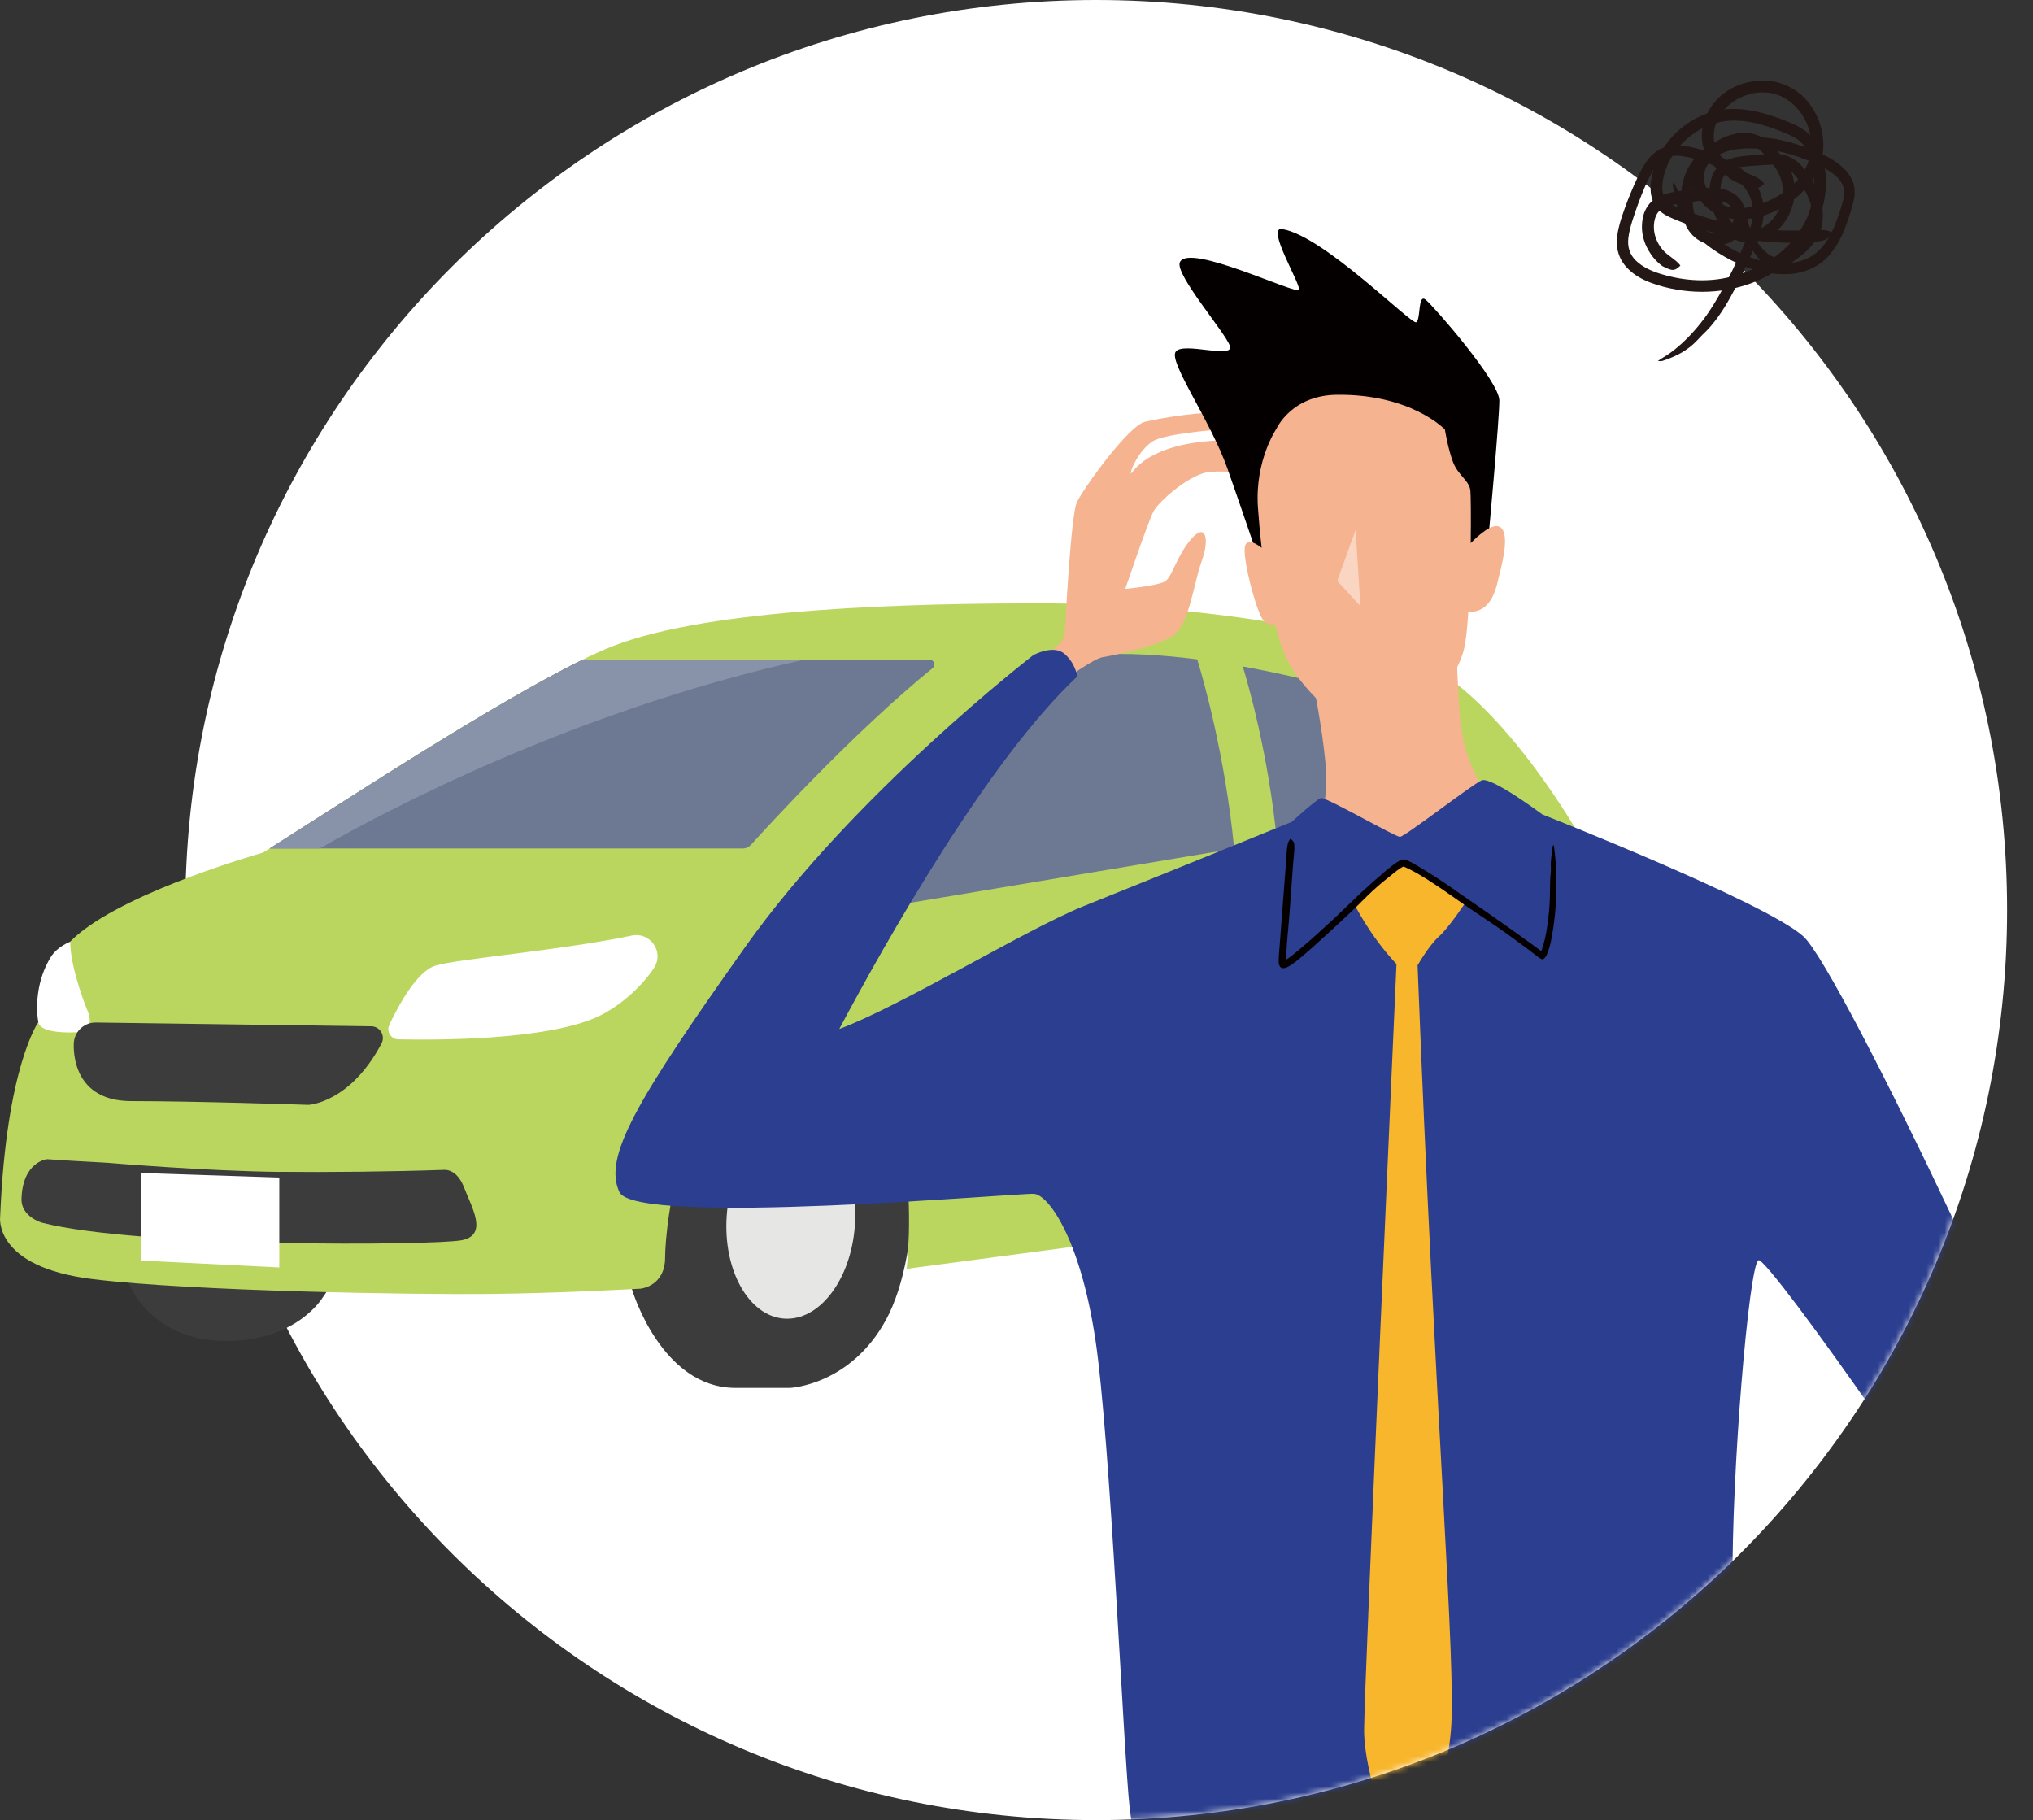
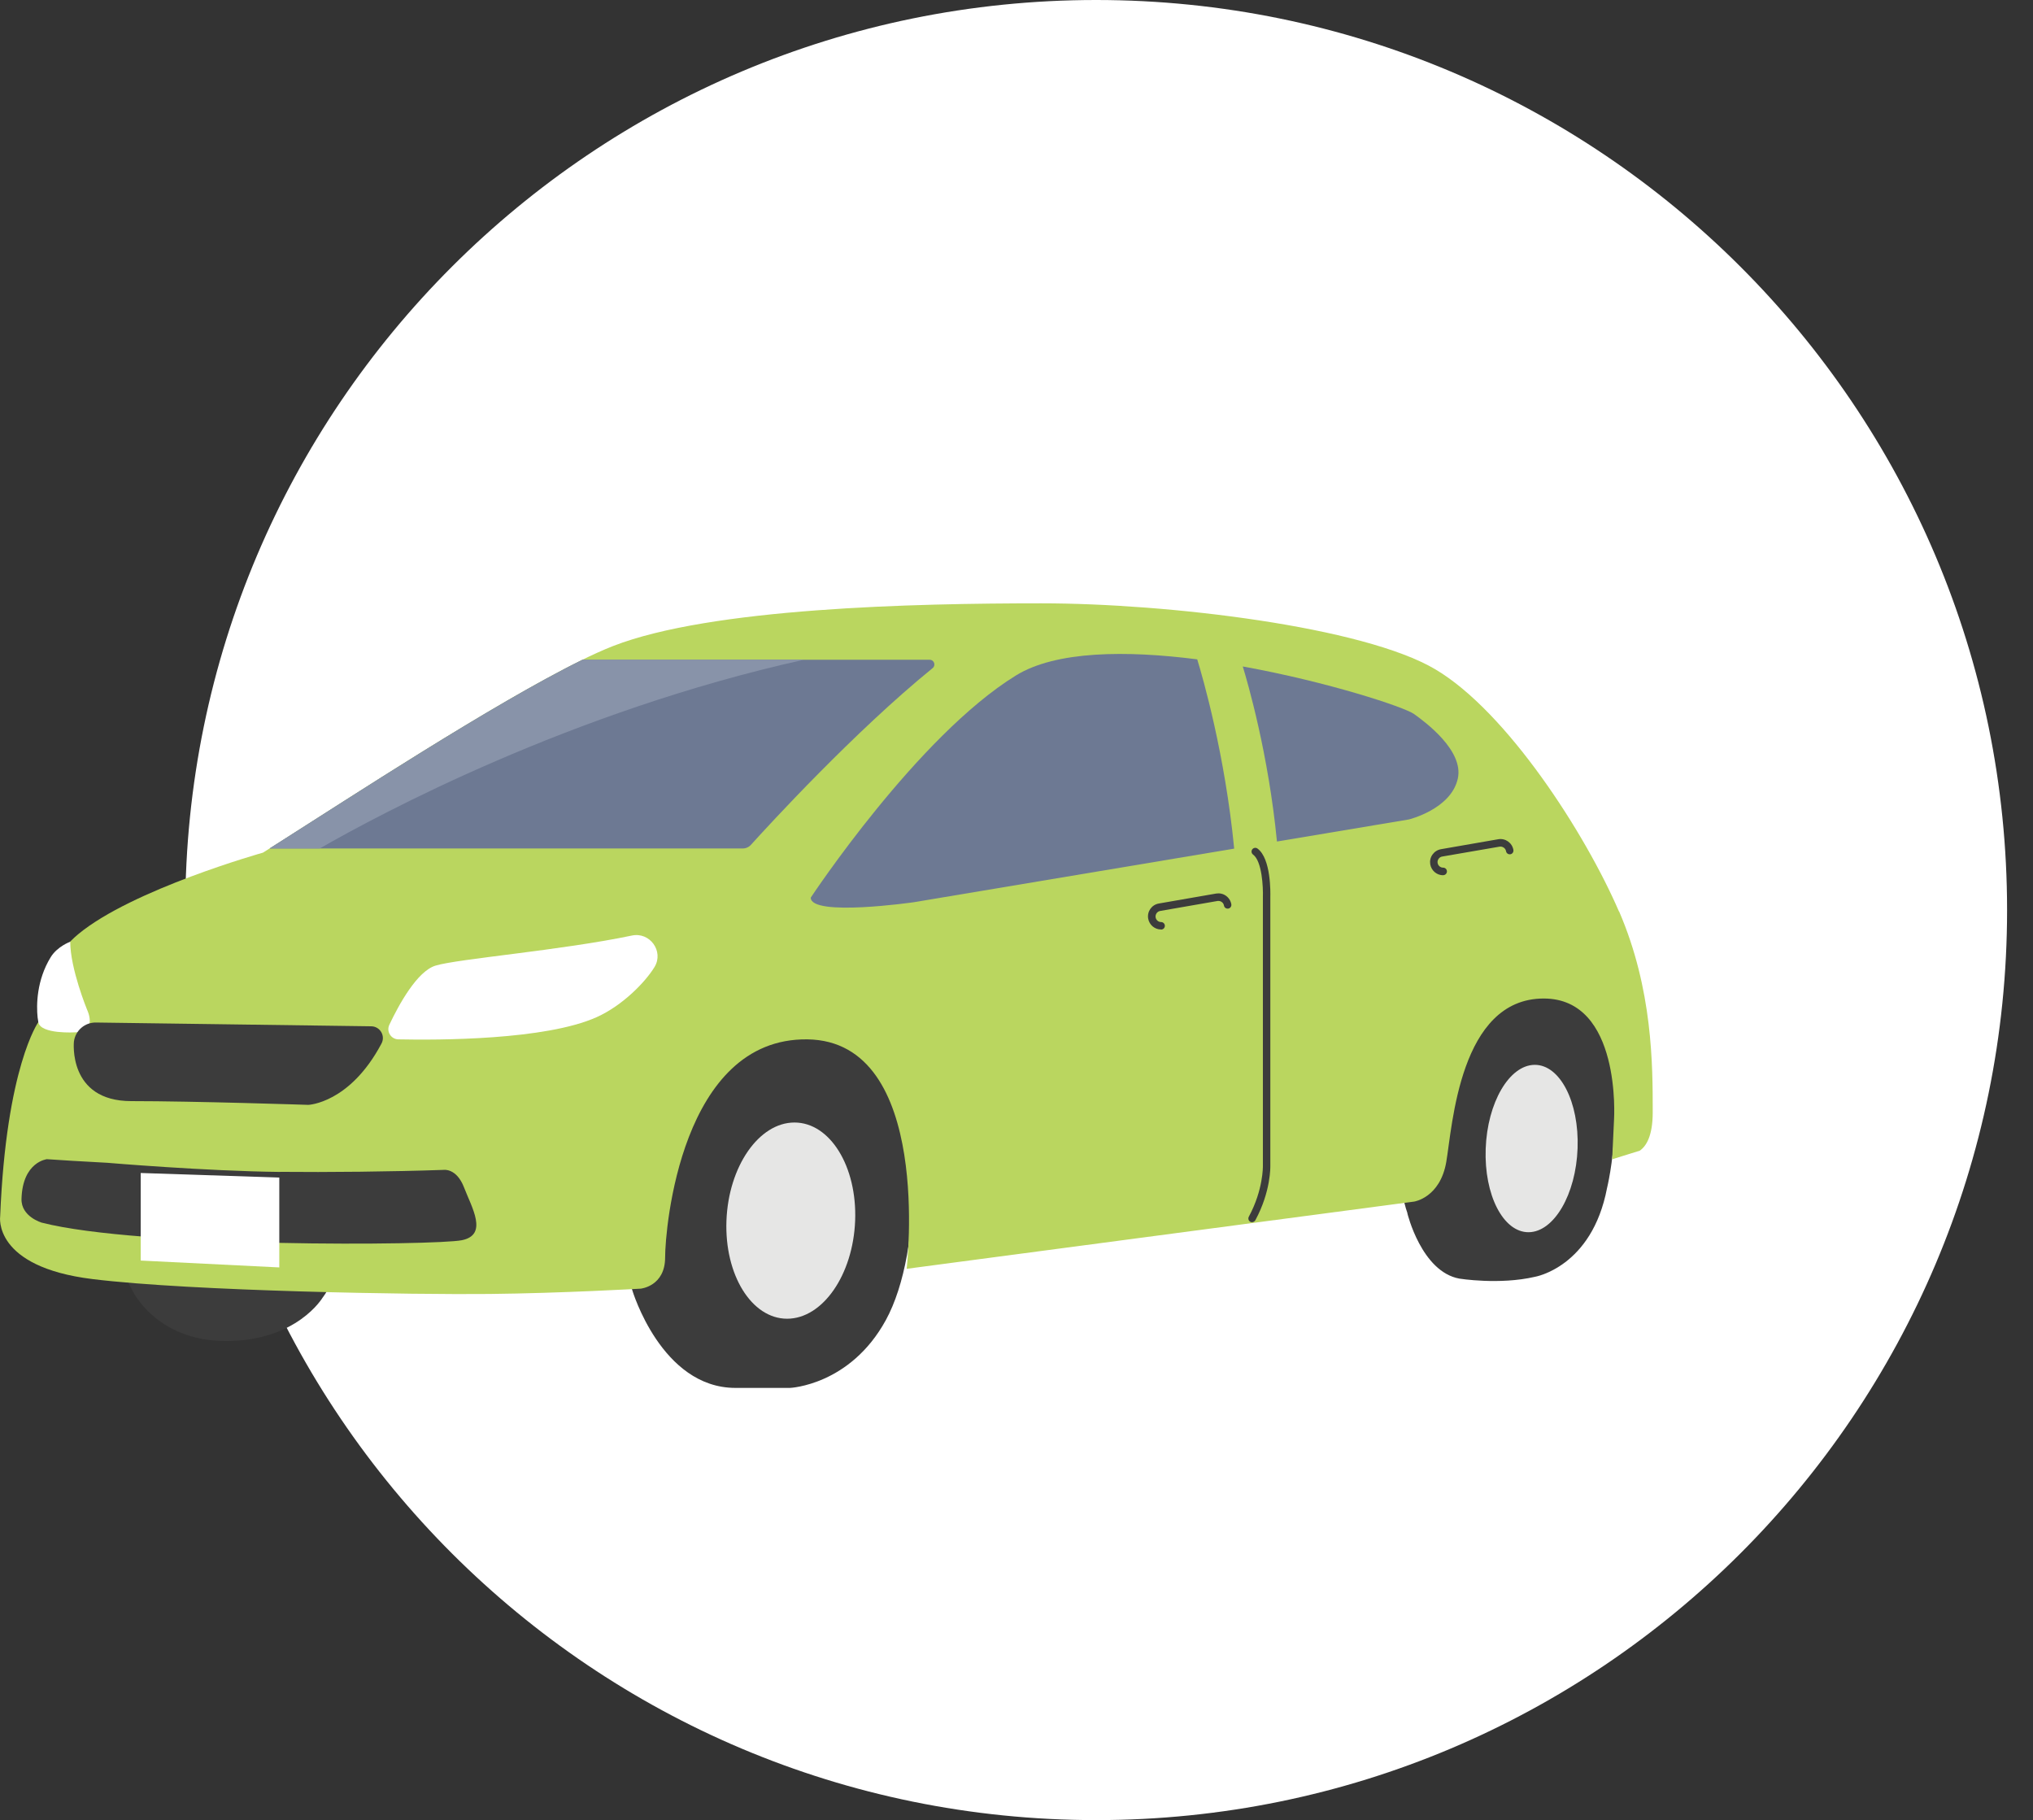
<svg xmlns="http://www.w3.org/2000/svg" width="334" height="299" viewBox="0 0 334 299" fill="none">
  <rect x="0" y="0" width="334" height="299" fill="#333333" stroke="none" />
  <g clip-path="url(#clip0_56_24891)">
    <path d="M180.09 299.013C262.74 299.013 329.742 232.077 329.742 149.507C329.742 66.936 262.74 0 180.09 0C97.439 0 30.438 66.936 30.438 149.507C30.438 232.077 97.439 299.013 180.09 299.013Z" fill="white" />
    <path d="M231.214 199.32C231.214 199.32 233.525 208.915 239.757 210.056C239.757 210.056 246.339 211.116 252.169 209.76C252.169 209.76 261.531 208.204 264.017 195.187C264.017 195.187 267.966 179.352 262.136 166.093C257.461 155.438 245.292 157.679 238.132 166.778C230.972 175.876 228.34 191.201 231.228 199.307L231.214 199.32Z" fill="#3C3C3C" />
    <path d="M145.541 216.859C139.671 227.595 129.798 228.011 129.798 228.011H120.825C108.642 228.011 103.874 211.948 103.874 211.948C103.874 211.948 97.48 193.362 104.129 174.44C110.778 155.519 129.18 161.544 140.759 170.642C152.325 179.741 151.667 205.667 145.541 216.859Z" fill="#3C3C3C" />
    <path d="M140.491 200.528C140.155 209.425 135.158 216.645 129.315 216.645C123.472 216.645 119.012 209.425 119.348 200.528C119.684 191.631 124.681 184.411 130.524 184.411C136.367 184.411 140.826 191.631 140.491 200.528Z" fill="#E6E6E5" />
    <path d="M53.018 213.155C53.018 213.155 48.814 220.308 37.127 220.308C25.441 220.308 21.626 211.773 21.626 211.773C21.626 211.773 7.804 187.014 36.886 184.277C54.818 182.586 57.249 197.226 56.027 205.788C55.423 210.015 53.018 213.169 53.018 213.169V213.155Z" fill="#3C3C3C" />
    <path d="M265.977 149.735C260.457 136.946 247.642 116.991 235.835 109.973C224.028 102.954 191.884 99.117 171.036 99.117C150.189 99.117 116.796 99.868 100.717 106.135C87.593 111.261 57.545 131.001 46.973 137.684L43.212 140.073C43.212 140.073 21.693 146.112 12.828 153.492C6.044 159.142 6.3 167.918 6.3 167.918C6.3 167.918 1.021 175.259 0.027 199.843C0.027 199.843 -1.223 208.123 15.219 210.136C31.674 212.149 68.586 212.713 80.394 212.578C92.201 212.458 105.257 211.706 105.257 211.706C105.257 211.706 109.273 211.33 109.273 206.566C109.273 201.802 111.906 170.495 132.633 170.75C153.346 171.005 148.953 208.445 148.953 208.445L232.329 197.401C232.329 197.401 236.6 196.77 237.608 190.879C238.615 184.988 239.797 164.04 253.619 164.04C266.421 164.04 265.171 183.861 265.171 183.861L264.862 190.45L269.389 189.041C270.45 188.316 271.525 186.625 271.525 182.733C271.525 174.95 271.525 162.537 266.004 149.735H265.977Z" fill="#BAD65F" />
    <path d="M65.443 170.75C64.221 170.723 63.442 169.448 63.966 168.348C65.497 165.113 68.519 159.544 71.568 158.632C75.222 157.518 92.174 156.136 103.82 153.693C106.762 153.076 109.085 156.27 107.541 158.847C106.063 161.289 102.329 165.167 98.031 167.1C89.608 170.884 71.998 170.884 65.457 170.75H65.443Z" fill="white" />
    <path d="M259.181 188.638C258.912 196.233 255.299 202.406 251.134 202.433C246.97 202.46 243.814 196.327 244.082 188.732C244.351 181.136 247.964 174.963 252.128 174.937C256.293 174.91 259.449 181.042 259.181 188.638Z" fill="#E6E6E5" />
    <path d="M46.06 192.516C53.717 192.597 64.409 192.489 72.858 192.194C72.858 192.194 74.994 191.832 76.243 195.093C77.492 198.354 80.259 202.876 75.867 203.748C71.474 204.621 23.064 204.996 6.864 200.863C6.864 200.863 3.452 199.884 3.533 196.958C3.707 190.852 7.71 190.436 7.71 190.436C9.967 190.597 13.352 190.799 17.623 191.027C17.623 191.027 33.689 192.396 46.06 192.53V192.516Z" fill="#3C3C3C" />
    <path d="M205.705 200.796C205.611 200.796 205.504 200.769 205.41 200.715C205.114 200.554 205.007 200.179 205.168 199.883C207.559 195.455 207.479 191.577 207.479 191.536V147.359C207.532 145.776 207.344 141.482 205.867 140.395C205.598 140.193 205.531 139.818 205.732 139.536C205.934 139.268 206.31 139.2 206.592 139.402C208.849 141.066 208.714 146.729 208.701 147.373V191.51C208.701 191.657 208.808 195.723 206.243 200.46C206.135 200.662 205.92 200.783 205.705 200.783V200.796Z" fill="#3C3C3C" />
    <path d="M190.755 152.701C189.707 152.701 188.821 151.949 188.633 150.916C188.431 149.748 189.21 148.634 190.379 148.433L199.795 146.796C200.359 146.702 200.937 146.823 201.407 147.158C201.877 147.494 202.186 147.977 202.294 148.554C202.347 148.889 202.133 149.211 201.797 149.265C201.461 149.319 201.138 149.104 201.085 148.769C201.044 148.527 200.91 148.312 200.709 148.178C200.507 148.031 200.265 147.99 200.024 148.017L190.607 149.654C190.11 149.735 189.775 150.218 189.855 150.714C189.936 151.157 190.312 151.479 190.755 151.479C191.091 151.479 191.373 151.748 191.373 152.097C191.373 152.446 191.091 152.714 190.755 152.714V152.701Z" fill="#3C3C3C" />
    <path d="M237.098 143.79C236.05 143.79 235.163 143.039 234.975 142.005C234.881 141.442 235.002 140.865 235.338 140.395C235.674 139.925 236.157 139.617 236.735 139.509L246.151 137.872C247.32 137.671 248.435 138.463 248.636 139.63C248.69 139.966 248.475 140.288 248.139 140.341C247.803 140.395 247.481 140.18 247.427 139.845C247.347 139.348 246.863 139.013 246.353 139.093L236.936 140.717C236.695 140.757 236.48 140.891 236.345 141.093C236.198 141.294 236.144 141.536 236.184 141.777C236.265 142.22 236.641 142.542 237.098 142.542C237.433 142.542 237.715 142.81 237.715 143.159C237.715 143.508 237.433 143.777 237.098 143.777V143.79Z" fill="#3C3C3C" />
    <path d="M12.358 169.596C12.358 169.596 6.649 169.945 6.3 167.932L6.179 167.153C5.964 165.127 6.004 161.047 8.328 157.25C9.43 155.465 11.539 154.713 11.539 154.713C11.539 159.142 14.306 165.878 14.306 165.878C14.306 165.878 16.132 169.582 12.371 169.596H12.358Z" fill="white" />
    <path d="M46.986 137.684L44.313 139.388H122.021C122.545 139.388 123.028 139.174 123.377 138.785C126.279 135.577 140.343 120.225 153.224 109.758C153.789 109.302 153.466 108.389 152.727 108.389H95.72C81.105 115.542 56.362 131.766 46.986 137.684Z" fill="#6D7993" />
    <path d="M45.885 208.217L23.117 207.09V192.704L45.885 193.456V208.217Z" fill="white" />
    <path d="M62.649 171.488C57.438 181.271 50.654 181.512 50.654 181.512C50.654 181.512 32.01 180.895 21.559 180.895C11.109 180.895 12.143 171.112 12.143 171.112C12.385 169.3 13.93 167.958 15.756 167.985L60.997 168.603C62.461 168.629 63.375 170.199 62.649 171.488Z" fill="#3C3C3C" />
    <path d="M196.692 108.322C185.087 106.833 173.508 106.9 166.912 110.966C150.713 120.937 133.197 147.467 133.197 147.467C133.197 150.661 150.149 148.218 150.149 148.218L202.764 139.415C201.259 123.969 197.619 111.342 196.692 108.322Z" fill="#6D7993" />
    <path d="M232.329 117.313C230.757 116.173 218.252 112.039 204.174 109.49C204.967 112.08 208.392 123.835 209.789 138.248L231.456 134.624C231.456 134.624 238.387 132.947 239.502 127.915C240.523 123.312 234.156 118.628 232.329 117.313Z" fill="#6D7993" />
    <path d="M132.055 108.389H95.707C81.092 115.542 56.349 131.766 46.973 137.684L44.3 139.388H52.534C62.233 133.819 93.705 116.897 132.055 108.389Z" fill="#8893A9" />
    <mask id="mask0_56_24891" style="mask-type:luminance" maskUnits="userSpaceOnUse" x="30" y="0" width="302" height="300">
-       <path d="M329.742 149.507C329.742 166.107 327.029 182.062 322.045 196.985C318.942 206.244 314.966 215.101 310.198 223.448C307.014 229.017 303.495 234.372 299.64 239.458C296.161 244.061 292.426 248.449 288.464 252.622C261.209 281.206 222.738 299.013 180.104 299.013C97.453 299.013 30.452 232.077 30.452 149.507C30.452 66.936 97.44 0 180.09 0C226.432 0 294.911 0 309.889 8.468C339.198 25.041 329.729 113.234 329.729 149.507H329.742Z" fill="white" />
-     </mask>
+       </mask>
    <g mask="url(#mask0_56_24891)">
      <path d="M202.415 72.318C188.096 72.264 185.893 78.195 185.786 77.766C185.678 77.323 187.021 74.129 189.251 72.573C191.011 71.338 198.412 70.694 201.488 70.479C200.817 69.218 200.199 68.265 199.876 68.05C198.869 67.379 190.917 68.614 188.123 69.285C185.329 69.956 177.941 80.356 176.934 82.476C175.926 84.597 175.026 102.377 174.919 104.162C174.811 105.947 170.325 108.631 170.325 108.631L175.59 111.208C175.59 111.208 179.727 108.188 181.192 107.96C182.642 107.732 189.815 106.283 192.609 104.498C195.403 102.713 196.075 95.882 197.418 92.206C198.761 88.515 198.09 85.831 195.739 88.515C193.388 91.199 192.609 94.661 191.481 95.453C190.353 96.245 184.872 96.741 184.872 96.741C184.872 96.741 188.62 85.67 189.52 83.993C190.42 82.315 195.618 77.726 198.869 77.511C202.12 77.283 203.799 78.021 204.242 76.344C204.484 75.445 203.516 74.72 202.402 72.345L202.415 72.318Z" fill="#F5B390" />
      <path d="M188.875 310.42C188.875 310.42 192.663 413.468 186.618 636.192C186.618 636.192 191.373 639.829 194.06 637.48C194.06 637.48 207.21 439.583 224.001 347.015C224.001 347.015 238.051 339.406 250.799 361.548C263.56 383.691 301.829 525.897 315.262 645.988C315.262 645.988 318.727 649.115 321.199 645.21C321.199 645.21 305.872 467.549 281.694 293.136L188.875 310.447V310.42Z" fill="#474B50" />
      <path d="M244.539 88.274C244.539 88.274 246.326 68.936 246.326 65.796C246.326 62.656 235.58 50.364 234.236 49.25C232.893 48.136 233.457 52.497 232.665 52.94C231.886 53.383 217.338 38.635 210.622 37.628C207.962 37.226 213.644 46.579 213.416 47.586C213.188 48.592 195.148 39.749 193.831 43.117C193.052 45.13 201.273 54.577 202.052 56.818C202.831 59.059 194.382 56.094 193.16 57.771C191.937 59.449 198.869 69.057 201.663 77.001C204.456 84.945 207.036 92.648 207.036 92.648L227.399 105.612L244.526 88.287L244.539 88.274Z" fill="#040000" />
-       <path d="M246.554 86.663C245.359 85.71 242.941 87.884 241.624 89.226C241.678 84.892 241.638 81.322 241.571 80.624C241.409 78.947 239.556 78.115 238.723 75.928C237.89 73.754 237.38 70.56 237.38 70.56C237.38 70.56 231.845 64.695 219.582 64.856C212.167 64.964 209.736 70.385 209.736 70.385C209.736 70.385 206.149 75.579 206.659 83.295C206.794 85.254 206.995 87.562 207.277 90.005C206.391 89.32 205.034 88.488 204.591 89.562C203.919 91.186 206.431 100.633 207.559 101.921C208.258 102.726 209.01 102.673 209.467 102.525C210.179 105.33 211.038 107.786 212.033 109.463C215.216 114.831 223.276 121.702 227.641 121.366C232.007 121.031 239.395 111.811 240.563 106.444C240.859 105.102 241.074 102.941 241.235 100.405C241.342 100.472 241.463 100.512 241.571 100.512C244.794 100.512 245.735 97.01 246.097 95.373C246.487 93.641 248.22 87.992 246.541 86.65L246.554 86.663Z" fill="#F5B390" />
      <g opacity="0.45">
        <path d="M222.711 87.052L223.504 99.573L219.689 95.44L222.711 87.052Z" fill="white" />
      </g>
-       <path d="M215.78 112.429C215.78 112.429 217.177 119.246 217.741 125.177C218.306 131.109 217.124 133.336 217.124 133.336C217.124 133.336 212.758 142.958 220.71 147.642C228.662 152.338 244.553 148.541 246.447 144.394C248.354 140.261 248.905 135 245.332 131.431C241.745 127.848 240.187 121.93 239.851 117.797C239.516 113.663 239.287 106.954 239.287 106.954L215.78 112.429Z" fill="#F5B390" />
      <path d="M342.798 251.965C340.555 240.344 302.514 159.384 296.241 153.801C289.968 148.205 253.378 133.793 253.378 133.793C253.378 133.793 244.983 127.526 243.424 128.197C241.853 128.868 230.784 137.483 229.992 137.483C229.199 137.483 217.795 130.881 217.016 131.109C216.237 131.337 212.207 135.027 212.207 135.027C212.207 135.027 187.196 145.199 177.968 148.89C168.847 152.54 147.946 165.328 137.885 169.046C145.461 154.808 162.278 124.936 176.96 111.154C176.96 111.154 176.799 109.141 174.945 107.464C173.105 105.786 169.747 107.638 169.747 107.638C169.747 107.638 140.37 130.277 122.411 155.599C104.451 180.922 99.078 190.141 101.765 195.844C104.451 201.548 167.517 195.952 169.868 196.126C172.218 196.287 177.417 203.333 179.942 219.946C182.454 236.546 184.59 288.197 185.597 297.095C186.605 305.978 189.237 305.535 189.237 305.535C189.237 305.535 209.44 307.038 231.375 307.267C253.311 307.495 283.306 302.959 283.306 302.959C283.306 302.959 285.938 300.275 285.938 294.236C285.938 288.197 284.877 279.032 284.649 260.701C284.42 242.37 287.335 207.707 288.907 207.036C290.479 206.365 326.733 258.017 326.505 261.815C326.276 265.612 282.862 322.632 282.862 322.632C281.962 328.228 285.71 328.778 285.71 328.778C348.601 266.834 345.082 263.6 342.839 251.965H342.798Z" fill="#2B3E8F" />
-       <path d="M222.376 148.313C222.376 148.313 225.062 153.788 229.428 158.377C229.428 158.377 224.109 277.113 224.109 284.266C224.109 291.418 228.635 304.059 230.65 304.274C232.665 304.502 237.474 294.988 238.374 284.266C239.274 273.53 235.795 233.5 232.893 158.592C232.893 158.592 234.734 155.344 236.413 153.841C238.092 152.338 240.886 148.084 240.886 148.084C240.886 148.084 232.208 141.428 230.65 141.71C229.079 141.992 222.362 148.313 222.362 148.313H222.376Z" fill="#F8B62D" />
      <path d="M212.476 141.495C212.261 144.501 212.032 147.507 211.818 150.527C211.697 151.962 211.549 153.506 211.428 154.968C211.374 155.8 211.334 156.632 211.28 157.464C211.28 157.518 211.267 157.572 211.28 157.612C211.321 157.639 211.374 157.612 211.415 157.585L211.549 157.505L211.925 157.236C214.464 155.277 216.855 153.023 219.259 150.822C220.67 149.466 222.147 148.057 223.558 146.702C224.928 145.427 226.338 144.179 227.789 142.958C228.192 142.623 228.595 142.3 229.011 141.992C229.226 141.831 229.441 141.683 229.683 141.536C229.804 141.468 229.925 141.388 230.072 141.321C230.247 141.24 230.502 141.173 230.704 141.187C230.959 141.267 231.174 141.334 231.389 141.428L231.886 141.683C232.222 141.858 232.544 142.032 232.839 142.22C235.244 143.629 237.541 145.159 239.797 146.769C241.342 147.829 242.82 148.863 244.324 149.896C246.957 151.748 249.59 153.6 252.196 155.505L253.19 156.243C253.19 156.243 253.203 156.243 253.217 156.243L253.337 155.908C253.526 155.384 253.673 154.834 253.808 154.271C254.063 153.143 254.237 151.989 254.358 150.822C254.385 150.553 254.426 150.258 254.466 149.99C254.56 148.983 254.627 147.963 254.64 146.944C254.654 145.642 254.654 144.354 254.788 143.079C254.802 142.904 254.788 142.703 254.788 142.515C254.721 141.267 254.963 140.274 255.057 139.174C255.07 138.999 255.178 138.905 255.231 138.771C255.272 138.959 255.326 139.133 255.339 139.321C255.446 140.194 255.54 141.079 255.608 141.965C255.675 143.106 255.675 144.246 255.688 145.387C255.715 148.487 255.406 151.573 254.802 154.646C254.681 155.21 254.533 155.774 254.331 156.337C254.251 156.552 254.063 157.075 253.794 157.357C253.673 157.491 253.499 157.639 253.311 157.599C253.149 157.505 252.975 157.411 252.814 157.303L251.108 156.002C249.509 154.821 247.924 153.64 246.299 152.499C244.62 151.372 242.82 150.164 241.141 149.024C239.771 148.071 238.414 147.131 237.057 146.179C235.257 144.971 233.444 143.736 231.55 142.797C231.174 142.609 230.744 142.421 230.583 142.354C230.663 142.3 230.18 142.542 229.911 142.743C229.589 142.958 229.266 143.2 228.957 143.455C227.762 144.394 226.566 145.374 225.438 146.42C224.35 147.427 223.329 148.514 222.255 149.534C221.126 150.58 220.052 151.6 218.937 152.633L215.592 155.68L213.873 157.169L212.986 157.894L212.516 158.243L212.274 158.417C212.194 158.471 211.992 158.619 211.858 158.686C211.428 158.954 210.998 159.115 210.676 159.035C210.246 158.981 210.192 158.565 210.071 158.243C210.071 157.961 210.071 157.706 210.085 157.424L210.112 156.914L210.179 156.042C210.219 155.452 210.273 154.875 210.313 154.311C210.461 152.298 210.609 150.312 210.77 148.312C210.904 146.501 211.052 144.689 211.186 142.891C211.253 141.884 211.334 140.878 211.401 139.845C211.455 139.013 211.576 138.328 211.925 137.885C211.965 137.845 212.006 137.765 212.032 137.791C212.221 137.979 212.435 138.1 212.57 138.422C212.664 138.624 212.637 139.133 212.65 139.496C212.65 139.536 212.65 139.576 212.65 139.603L212.489 141.468L212.476 141.495Z" fill="#040000" />
      <path d="M293.89 39.883C287.792 39.816 281.694 38.635 276.012 36.394C275.313 36.098 274.641 35.857 273.889 35.468C273.164 35.092 272.344 34.488 271.847 33.629C270.88 31.885 271.136 30.1 271.471 28.597C272.304 25.014 274.628 21.914 277.677 19.995C279.128 19.082 280.74 18.412 282.446 18.103C284.152 17.794 285.871 17.848 287.537 18.13C289.202 18.398 290.787 18.895 292.332 19.458C293.85 20.062 295.422 20.572 296.859 21.713C298.605 23.162 299.371 25.309 299.733 27.295C300.136 29.335 300.042 31.455 299.586 33.455C298.713 37.266 296.51 40.688 293.528 43.184C290.76 45.519 287.335 46.955 283.829 47.572C281.035 48.069 278.147 48.055 275.353 47.559C273.943 47.317 272.586 46.955 271.23 46.458C269.873 45.948 268.516 45.237 267.401 44.096C266.663 43.345 266.071 42.379 265.816 41.305C265.548 40.245 265.615 39.171 265.776 38.192C266.152 36.233 266.797 34.569 267.455 32.824C268.046 31.321 268.691 29.845 269.416 28.382C270.142 26.946 271.122 25.242 273.016 24.37C274.91 23.538 276.831 23.913 278.416 24.303C280.014 24.719 281.573 25.242 283.104 25.953C284.461 26.584 285.777 27.402 286.946 28.463C288.087 29.536 289.095 30.945 289.498 32.569C289.955 34.193 289.78 35.897 289.39 37.373C288.987 38.89 288.396 40.205 287.859 41.52C287.644 42.043 287.389 42.553 287.161 43.063C286.314 44.942 285.387 46.807 284.393 48.632C283.117 50.967 281.626 53.208 279.719 54.98C279.464 55.221 279.195 55.543 278.926 55.812C277.167 57.704 275.206 58.59 273.177 59.274C272.855 59.381 272.627 59.301 272.371 59.301C272.667 59.099 272.962 58.885 273.271 58.71C274.722 57.851 276.012 56.751 277.22 55.543C278.752 53.987 280.135 52.255 281.304 50.39C282.889 47.854 284.299 45.183 285.549 42.432C286.704 39.681 288.262 36.85 287.953 34.045C287.778 32.435 286.932 30.972 285.737 29.818C284.514 28.677 282.996 27.792 281.385 27.121C279.638 26.423 277.731 25.779 275.931 25.591C275.031 25.524 274.158 25.645 273.419 26.061C272.68 26.477 272.089 27.161 271.606 27.939C270.625 29.603 269.846 31.563 269.148 33.428C268.489 35.32 267.737 37.293 267.522 39.104C267.348 40.567 267.764 41.882 268.812 42.862C269.846 43.855 271.283 44.526 272.788 44.982C276.737 46.217 281.076 46.458 285.011 45.291C287.255 44.647 289.498 43.707 291.405 42.339C293.729 40.674 295.704 38.42 296.872 35.776C297.987 33.213 298.269 30.382 297.826 27.738C297.598 26.396 297.181 25.068 296.483 24.075C295.811 23.081 294.737 22.464 293.407 21.914C290.747 20.8 287.993 19.888 285.253 19.82C282.526 19.727 279.88 20.639 277.731 22.33C275.353 24.195 273.54 26.933 273.15 29.952C273.043 30.825 273.097 31.697 273.406 32.354C273.701 32.998 274.306 33.441 275.152 33.831C276.898 34.595 278.752 35.28 280.605 35.843C283.977 36.863 287.456 37.507 290.975 37.762C292.937 37.91 294.925 37.923 296.886 37.803C298.498 37.709 299.841 37.682 300.808 38.071C300.915 38.111 301.077 38.165 301.036 38.219C300.741 38.594 300.58 38.984 300.002 39.333C299.626 39.561 298.619 39.655 297.88 39.802C297.813 39.802 297.732 39.802 297.651 39.816C296.389 39.869 295.126 39.91 293.863 39.869V39.842L293.89 39.883Z" fill="#231815" />
      <path d="M284.058 29.16C282.97 28.53 281.895 27.725 281.062 26.638C280.23 25.564 279.679 24.195 279.612 22.8C279.45 20.049 280.753 17.432 282.741 15.714C284.703 14.023 287.255 13.205 289.78 13.232C292.722 13.232 295.623 14.761 297.302 17.096C298.941 19.284 299.76 22.035 299.505 24.759C299.25 27.51 297.786 29.979 295.865 31.791C293.501 33.992 290.546 35.535 287.268 35.951C285.723 36.125 284.098 36.005 282.58 35.401C281.049 34.824 279.719 33.669 278.9 32.261C278.134 30.959 277.745 29.335 278.121 27.738C278.483 26.155 279.625 24.84 280.928 24.061C283.01 22.8 285.374 22.505 287.577 22.491C289.794 22.491 292.01 22.786 294.132 23.39C295.543 23.779 296.926 24.262 298.283 24.84C299.626 25.43 300.956 26.047 302.205 27.04C303.266 27.886 304.328 29.08 304.636 30.69C304.919 32.354 304.328 33.696 304.019 34.837C303.266 37.212 302.407 39.748 300.566 41.882C298.955 43.828 296.335 44.928 293.917 45.022C291.459 45.17 289.135 44.633 286.932 43.882C286.489 43.748 286.086 43.533 285.656 43.345C284.112 42.674 282.661 41.829 281.291 40.876C279.531 39.655 277.973 38.125 276.952 36.327C276.804 36.085 276.63 35.817 276.455 35.575C275.273 33.898 275.058 32.207 274.83 30.543C274.789 30.288 274.924 30.1 274.977 29.899C275.098 30.154 275.246 30.395 275.354 30.663C275.851 31.885 276.455 33.066 277.194 34.153C278.121 35.562 279.195 36.904 280.471 38.017C282.204 39.534 284.152 40.836 286.274 41.761C288.383 42.674 290.694 43.318 292.964 43.264C294.28 43.238 295.596 43.036 296.765 42.526C297.934 42.03 298.941 41.171 299.734 40.124C300.593 38.97 301.225 37.615 301.748 36.219C302.219 34.837 302.81 33.294 302.984 31.965C303.159 30.583 302.286 29.362 301.104 28.49C299.935 27.617 298.484 26.973 297.061 26.369C294.764 25.443 292.359 24.745 289.888 24.504C288.276 24.356 286.623 24.303 285.079 24.558C283.547 24.813 282.03 25.39 281.076 26.396C279.988 27.523 279.625 29.093 280.23 30.623C280.579 31.549 281.21 32.395 281.989 33.012C282.755 33.616 283.803 34.005 284.85 34.139C286.906 34.381 289.041 33.737 290.935 32.824C292.87 31.898 294.643 30.57 295.865 28.879C297.101 27.201 297.719 25.188 297.544 23.149C297.383 21.109 296.496 19.096 295.099 17.62C293.541 15.942 291.325 14.99 288.974 15.204C286.207 15.419 283.467 17.056 282.258 19.539C281.694 20.639 281.438 21.927 281.6 23.122C281.774 24.303 282.379 25.403 283.292 26.262C284.313 27.228 285.656 27.939 287.053 28.463C288.208 28.892 289.162 29.322 289.699 30.019C289.753 30.087 289.861 30.194 289.807 30.234C289.458 30.476 289.189 30.798 288.652 30.919C288.303 30.999 287.537 30.771 286.959 30.637C286.906 30.637 286.838 30.596 286.785 30.57C285.844 30.207 284.904 29.778 284.004 29.241V29.214L284.058 29.16Z" fill="#231815" />
      <path d="M270.84 41.144C270.182 40.03 269.779 38.742 269.752 37.4C269.752 36.072 269.967 34.703 270.988 33.468C272.035 32.287 273.406 31.898 274.574 31.63C275.756 31.375 276.858 31.281 278 31.106C279.114 30.945 280.229 30.798 281.465 30.865C282.661 30.919 284.031 31.174 285.159 32.032C287.913 34.22 287.026 38.688 283.99 39.923C282.607 40.487 281.076 40.379 279.786 39.829C278.47 39.279 277.408 38.111 276.898 36.863C276.347 35.602 276.186 34.287 276.159 33.012C276.146 31.737 276.28 30.435 276.683 29.174C277.153 27.631 278.107 26.235 279.276 25.162C280.444 24.088 281.734 23.243 283.198 22.585C284.568 21.994 286.153 21.605 287.792 21.927C288.598 22.088 289.404 22.464 290.035 22.947C290.68 23.43 291.19 23.954 291.687 24.464C292.614 25.43 293.501 26.517 294.119 27.832C294.736 29.161 294.938 30.663 294.817 32.099C294.589 34.381 293.514 36.581 291.714 38.098C290.814 38.849 289.74 39.426 288.571 39.695C287.416 39.977 285.992 39.91 284.85 39.239C283.332 38.38 282.473 36.984 281.868 35.642C281.264 34.287 280.874 32.824 280.874 31.267C280.874 29.925 281.237 28.369 282.379 27.242C283.534 26.087 285.078 25.819 286.274 25.645L289.954 25.336C291.123 25.242 292.52 25.135 294.011 25.765C295.287 26.369 296.12 27.335 296.805 28.235C297.504 29.161 298.108 30.154 298.565 31.241C299.478 33.361 299.908 35.991 298.887 38.393C298.699 38.863 298.43 39.292 298.148 39.695C297.114 41.184 295.73 42.178 294.428 43.077C293.984 43.372 293.474 43.707 292.775 43.895C292.077 44.096 291.257 44.002 290.653 43.734C289.417 43.197 288.732 42.325 288.168 41.466C288.02 41.225 287.819 40.97 287.644 40.728C286.449 39.051 286.422 37.293 286.529 35.696C286.543 35.441 286.717 35.293 286.825 35.119C286.878 35.387 286.972 35.629 287.026 35.897C287.268 37.118 287.765 38.286 288.41 39.333C288.826 40.004 289.323 40.634 289.874 41.198C290.425 41.748 291.069 42.204 291.701 42.258C292.507 42.392 293.42 41.654 294.347 41.023C295.247 40.379 296.08 39.655 296.684 38.796C297.947 37.092 298.001 34.73 297.195 32.73C296.738 31.549 296.12 30.422 295.354 29.389C294.589 28.342 293.716 27.416 292.601 27.188C291.351 26.906 289.807 27.134 288.383 27.215C286.946 27.322 285.401 27.349 284.286 27.953C283.104 28.557 282.607 29.899 282.661 31.281C282.687 32.676 283.131 34.086 283.762 35.347C284.273 36.34 284.944 37.226 285.804 37.682C286.65 38.138 287.725 38.098 288.759 37.722C291.459 36.769 293.245 33.656 292.883 30.851C292.722 29.255 292.01 27.805 290.841 26.45C290.129 25.645 289.363 24.759 288.611 24.249C287.859 23.739 286.919 23.565 285.925 23.712C284.017 24.008 282.164 25.269 280.686 26.571C279.168 27.913 278.322 29.617 278.147 31.67C277.973 33.669 278.228 35.857 279.356 37.145C280.391 38.393 282.647 38.729 283.829 37.749C284.487 37.252 284.89 36.286 284.864 35.36C284.837 34.421 284.367 33.656 283.48 33.254C282.432 32.757 280.982 32.784 279.558 32.945C278.107 33.146 276.629 33.321 275.206 33.562C273.956 33.804 272.801 34.22 272.277 35.052C271.727 35.924 271.592 37.226 271.821 38.34C272.089 39.628 272.815 40.849 273.835 41.694C274.682 42.379 275.407 42.822 275.931 43.452C275.985 43.519 276.092 43.627 276.052 43.654C275.743 43.909 275.474 44.271 274.897 44.338C274.507 44.405 273.701 44.029 273.124 43.721C273.07 43.694 273.016 43.654 272.962 43.6C272.089 42.929 271.377 42.097 270.84 41.158H270.853L270.84 41.144Z" fill="#231815" />
    </g>
  </g>
  <defs>
    <clipPath id="clip0_56_24891">
      <rect width="334" height="299" fill="white" />
    </clipPath>
  </defs>
</svg>